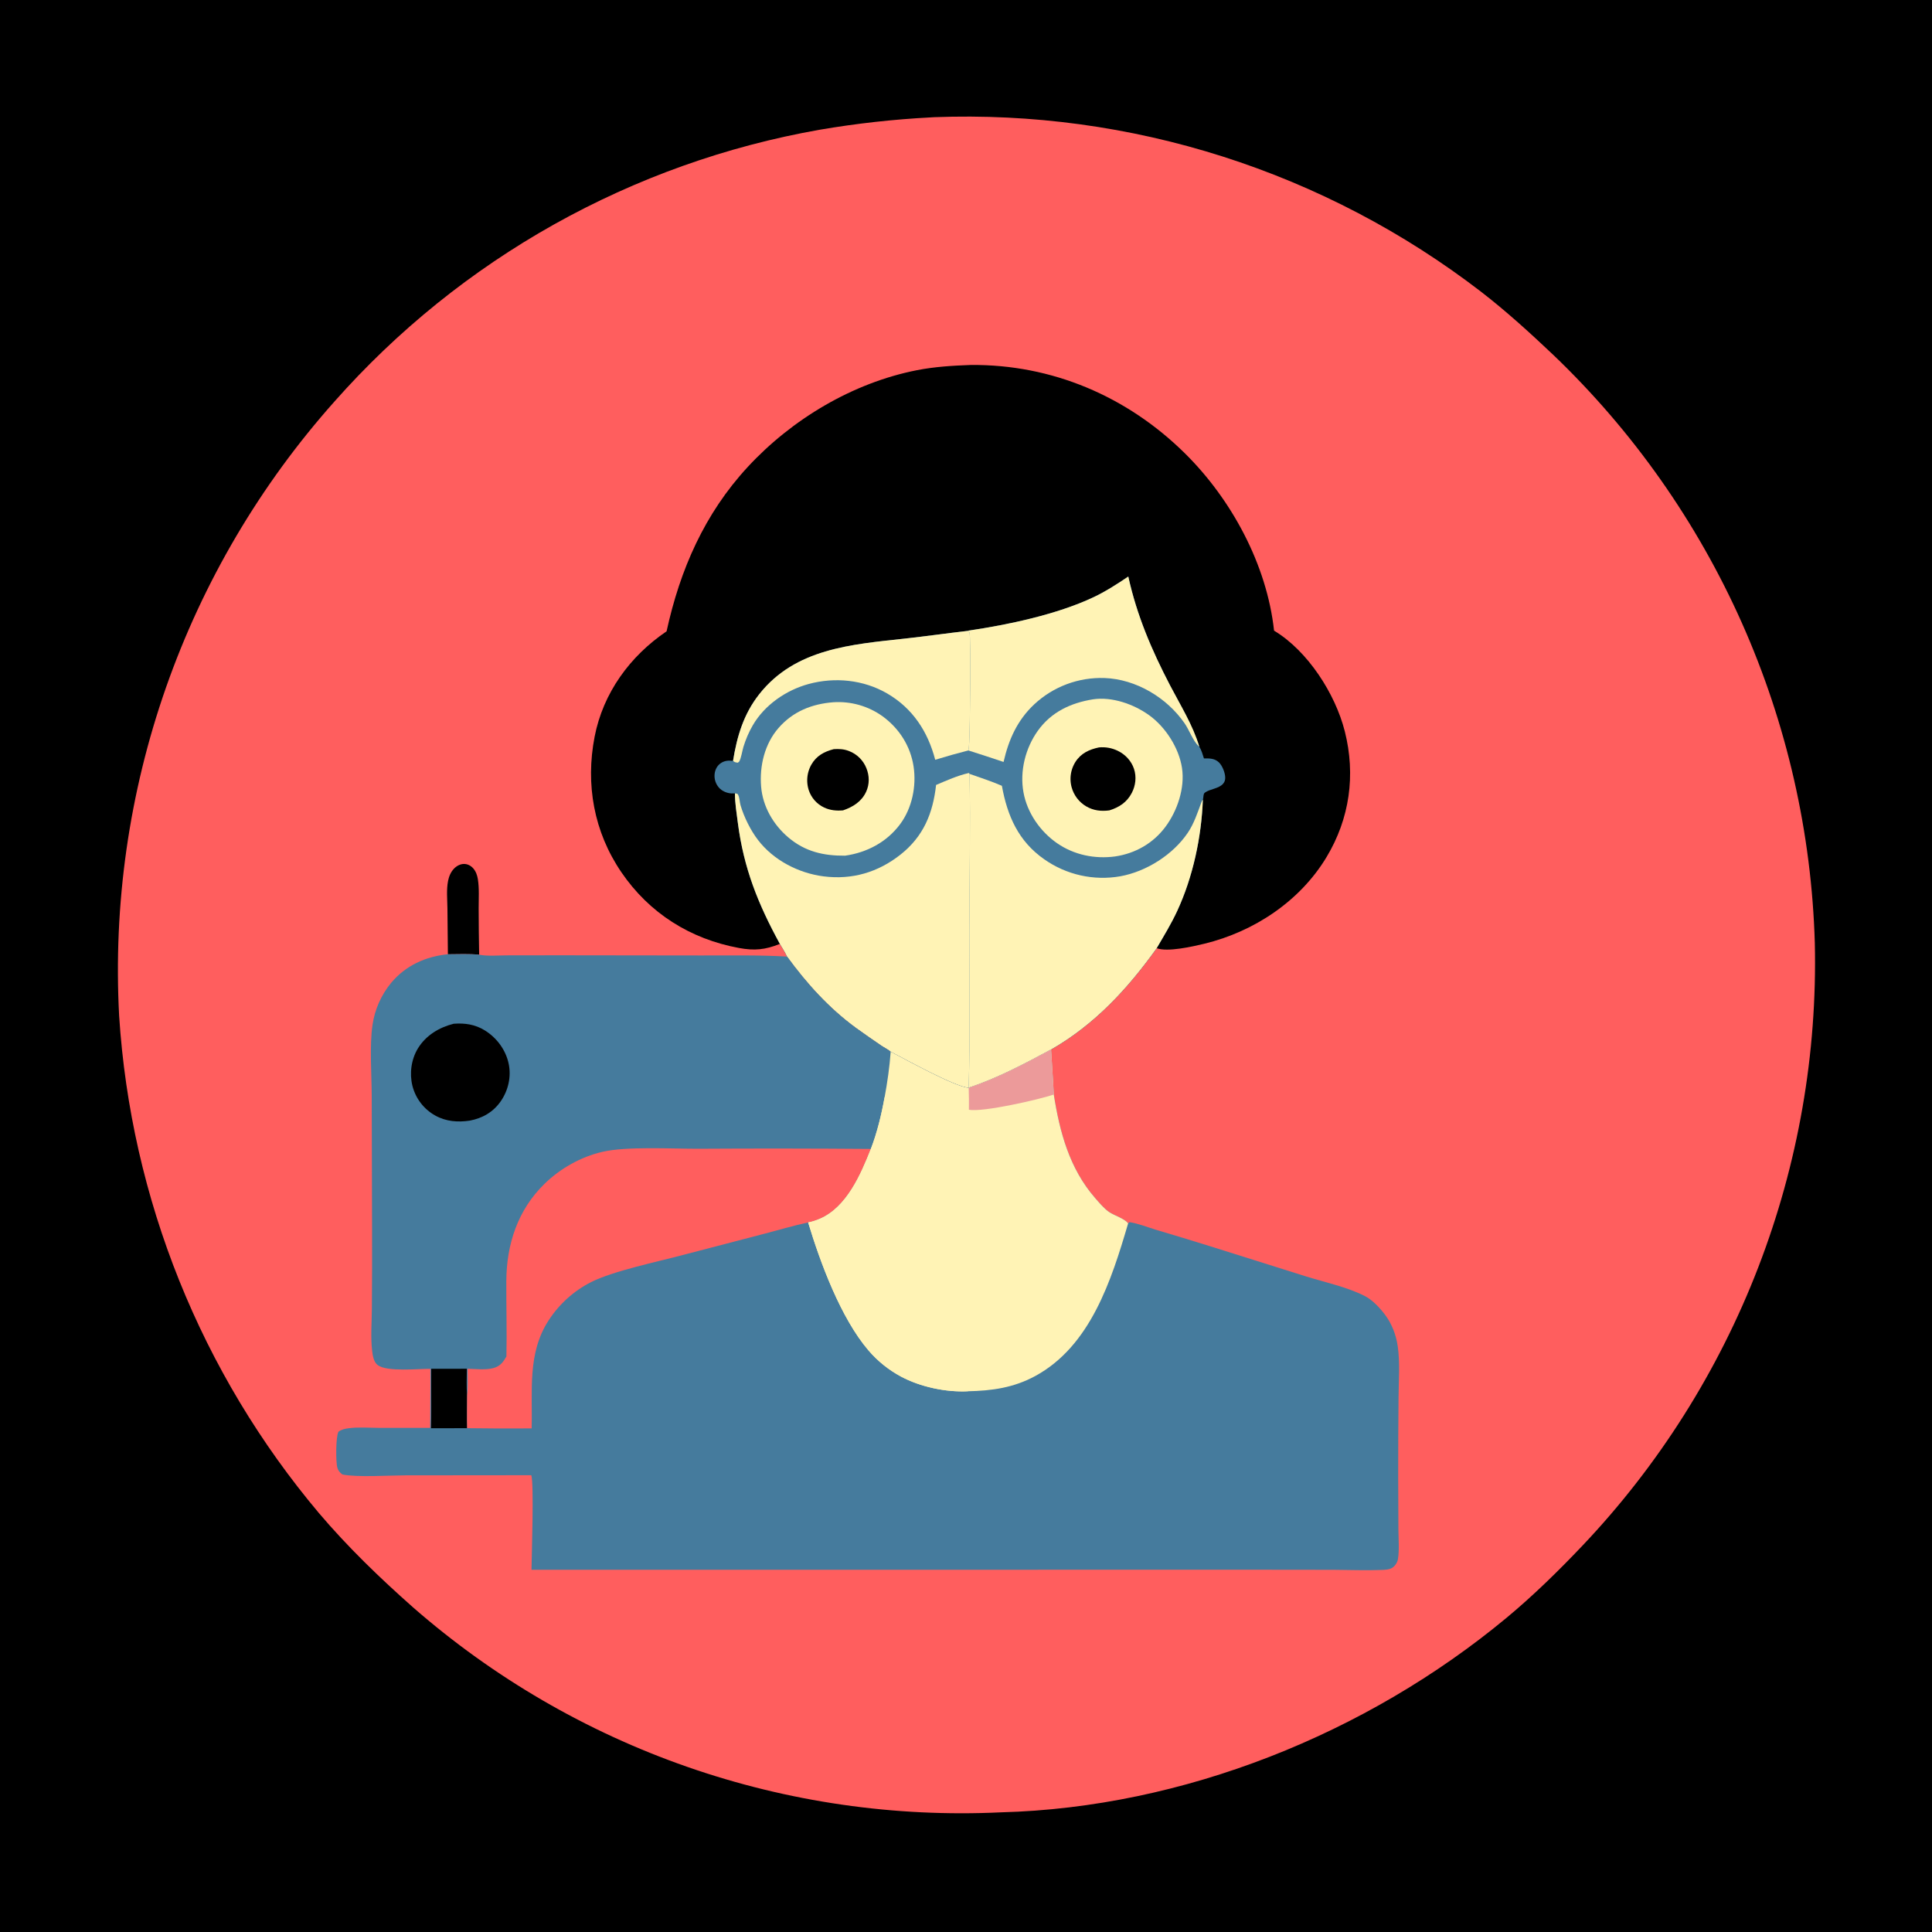
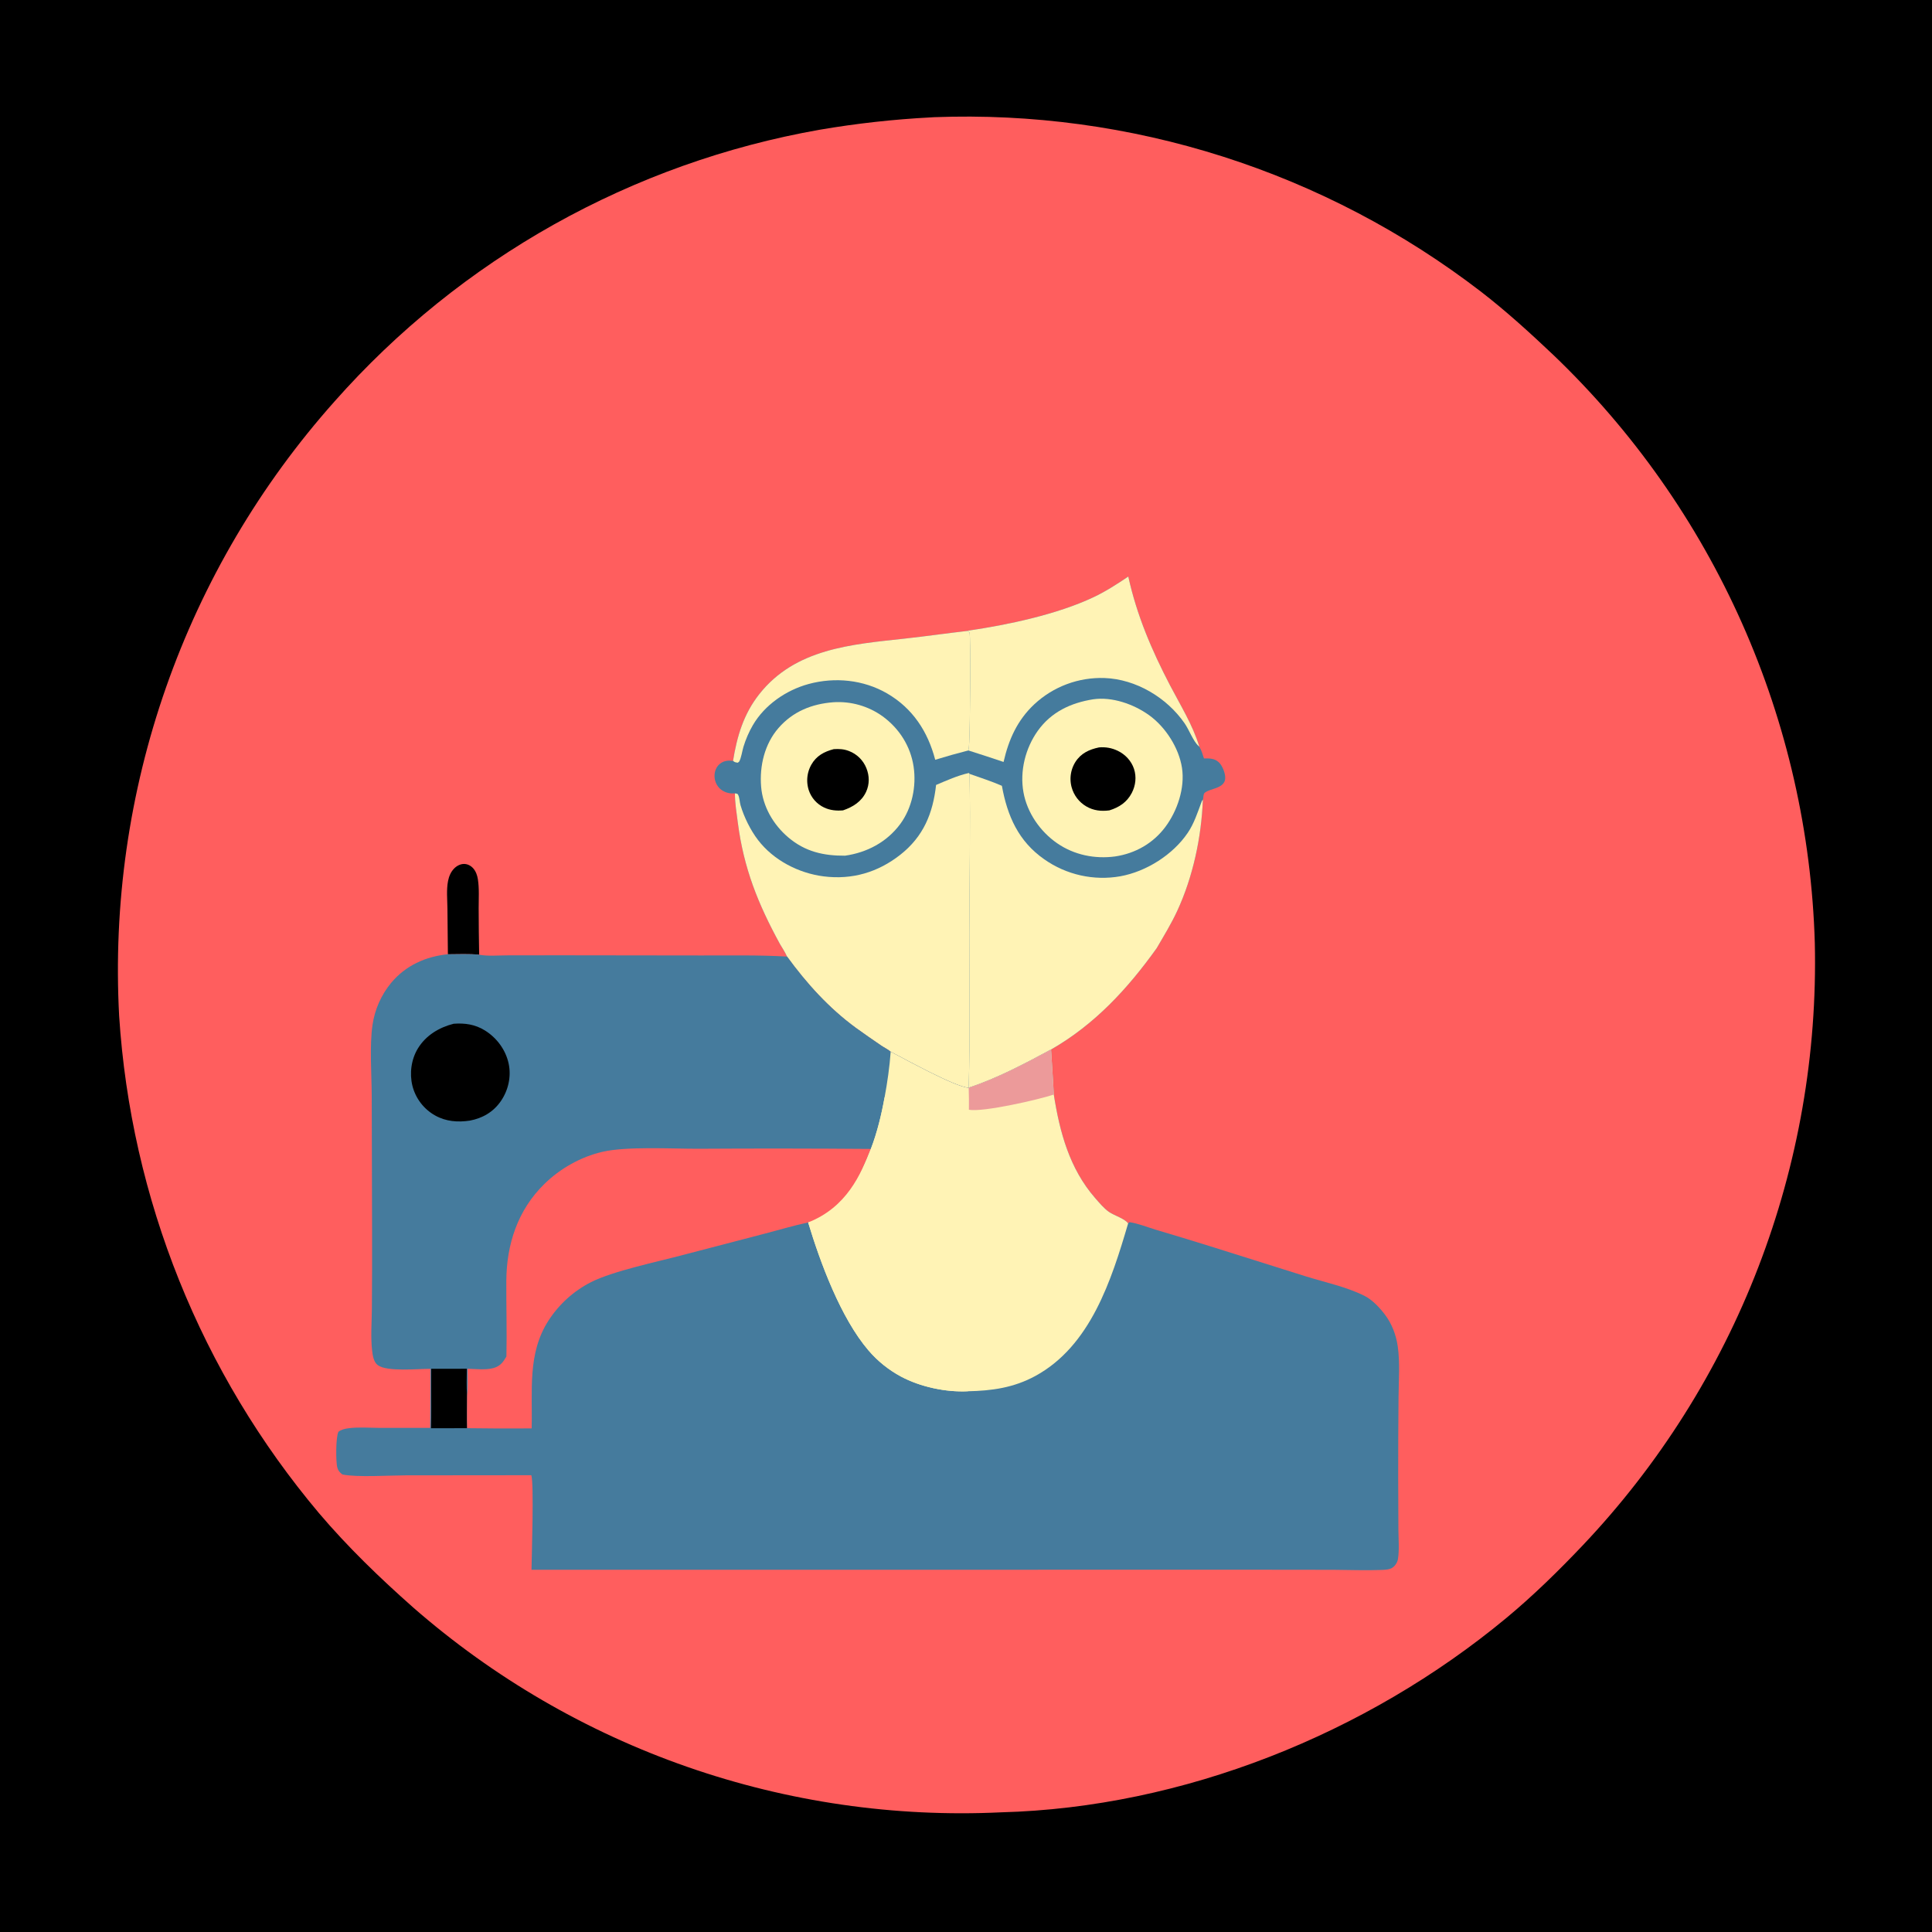
<svg xmlns="http://www.w3.org/2000/svg" width="1024" height="1024">
  <path d="M0 0L1024 0L1024 1024L0 1024L0 0Z" />
  <path fill="#FF5E5E" d="M493.408 62.216C493.943 62.166 494.475 62.131 495.012 62.115Q499.86 61.931 504.712 61.851Q509.563 61.772 514.415 61.798Q519.267 61.823 524.117 61.954Q528.967 62.085 533.813 62.321Q538.66 62.557 543.5 62.898Q548.339 63.239 553.171 63.685Q558.002 64.13 562.823 64.681Q567.644 65.231 572.451 65.886Q577.259 66.541 582.051 67.299Q586.843 68.058 591.618 68.921Q596.393 69.783 601.148 70.749Q605.902 71.715 610.635 72.783Q615.368 73.852 620.077 75.023Q624.785 76.194 629.467 77.466Q634.149 78.739 638.803 80.113Q643.456 81.487 648.079 82.961Q652.701 84.435 657.291 86.01Q661.88 87.584 666.434 89.257Q670.989 90.93 675.506 92.702Q680.023 94.474 684.5 96.343Q688.978 98.212 693.413 100.178Q697.849 102.143 702.242 104.205Q706.634 106.266 710.98 108.422Q715.327 110.578 719.626 112.828Q723.925 115.078 728.174 117.42Q732.423 119.763 736.62 122.197Q740.817 124.631 744.961 127.155Q749.104 129.68 753.192 132.293Q757.28 134.907 761.31 137.609Q765.341 140.31 769.311 143.098Q773.282 145.887 777.191 148.76Q781.101 151.634 784.947 154.592C798.35 164.939 810.898 176.389 823.191 188.021Q827.144 191.801 831.004 195.675Q834.864 199.55 838.628 203.517Q842.392 207.485 846.059 211.543Q849.726 215.6 853.293 219.746Q856.86 223.892 860.325 228.123Q863.79 232.355 867.152 236.669Q870.513 240.983 873.768 245.378Q877.023 249.773 880.171 254.246Q883.318 258.718 886.356 263.266Q889.393 267.814 892.319 272.435Q895.245 277.055 898.058 281.746Q900.871 286.436 903.569 291.193Q906.267 295.951 908.849 300.772Q911.43 305.594 913.893 310.477Q916.357 315.36 918.701 320.301Q921.045 325.243 923.268 330.24Q925.49 335.237 927.591 340.286Q929.692 345.336 931.669 350.435Q933.647 355.534 935.499 360.68Q937.352 365.825 939.079 371.015Q940.806 376.204 942.406 381.434Q944.007 386.664 945.479 391.931Q946.952 397.198 948.296 402.499Q949.64 407.801 950.854 413.133Q952.069 418.466 953.154 423.826Q954.238 429.187 955.192 434.572Q956.146 439.957 956.969 445.364Q957.791 450.771 958.482 456.196Q959.173 461.622 959.732 467.062Q960.29 472.503 960.716 477.955Q961.143 483.408 961.436 488.869Q961.729 494.33 961.89 499.797Q962.015 505.282 962.006 510.768Q961.997 516.254 961.854 521.738Q961.71 527.222 961.434 532.701Q961.157 538.18 960.746 543.65Q960.336 549.121 959.792 554.58Q959.248 560.039 958.571 565.483Q957.894 570.927 957.084 576.353Q956.275 581.779 955.333 587.183Q954.391 592.588 953.317 597.968Q952.244 603.348 951.039 608.7Q949.835 614.052 948.5 619.373Q947.165 624.694 945.701 629.981Q944.237 635.268 942.644 640.518Q941.051 645.768 939.33 650.977Q937.61 656.186 935.762 661.352Q933.915 666.517 931.943 671.636Q929.97 676.755 927.873 681.825Q925.776 686.894 923.555 691.911Q921.335 696.927 918.993 701.888Q916.651 706.849 914.189 711.752Q911.726 716.654 909.145 721.495Q906.564 726.336 903.865 731.112Q901.166 735.888 898.352 740.597Q895.537 745.306 892.608 749.945Q889.68 754.584 886.639 759.15Q883.598 763.716 880.446 768.206Q877.295 772.697 874.035 777.109Q870.775 781.521 867.408 785.852Q864.041 790.184 860.569 794.432Q857.097 798.679 853.523 802.841Q849.949 807.003 846.274 811.076Q842.599 815.15 838.826 819.132C826.098 832.545 812.637 845.749 798.389 857.564C724.299 919.003 627.098 958.013 530.549 960.572Q525.271 960.823 519.988 960.947Q514.705 961.071 509.421 961.069Q504.137 961.067 498.854 960.938Q493.572 960.81 488.294 960.555Q483.016 960.3 477.745 959.919Q472.475 959.538 467.215 959.031Q461.955 958.524 456.709 957.891Q451.463 957.258 446.234 956.5Q441.004 955.742 435.794 954.859Q430.584 953.976 425.397 952.968Q420.21 951.961 415.048 950.83Q409.887 949.698 404.753 948.444Q399.62 947.19 394.519 945.813Q389.417 944.436 384.35 942.938Q379.283 941.439 374.253 939.82Q369.223 938.2 364.233 936.461Q359.243 934.722 354.296 932.864Q349.35 931.006 344.449 929.03Q339.548 927.054 334.696 924.961Q329.844 922.869 325.043 920.661Q320.242 918.453 315.496 916.13Q310.749 913.808 306.06 911.373Q301.37 908.938 296.74 906.391Q292.11 903.844 287.542 901.188Q282.974 898.531 278.472 895.766Q273.969 893 269.533 890.128Q265.098 887.256 260.732 884.279Q256.367 881.301 252.074 878.22Q247.781 875.139 243.563 871.956Q239.345 868.773 235.204 865.49Q231.064 862.207 227.003 858.826Q222.942 855.445 218.963 851.968C201.335 836.372 184.263 819.912 169.023 801.945Q166.117 798.494 163.281 794.985Q160.444 791.477 157.678 787.912Q154.911 784.348 152.216 780.73Q149.521 777.112 146.898 773.441Q144.276 769.77 141.726 766.047Q139.177 762.325 136.702 758.553Q134.227 754.78 131.827 750.96Q129.428 747.139 127.104 743.271Q124.781 739.404 122.535 735.491Q120.289 731.578 118.121 727.621Q115.953 723.665 113.864 719.666Q111.775 715.667 109.766 711.627Q107.757 707.588 105.828 703.509Q103.899 699.43 102.052 695.314Q100.205 691.198 98.439 687.046Q96.674 682.894 94.992 678.707Q93.309 674.521 91.71 670.302Q90.111 666.083 88.596 661.834Q87.081 657.584 85.651 653.305Q84.221 649.026 82.875 644.719Q81.53 640.413 80.271 636.08Q79.011 631.748 77.838 627.392Q76.665 623.035 75.579 618.656Q74.492 614.277 73.493 609.877Q72.494 605.478 71.582 601.059Q70.67 596.641 69.846 592.205Q69.022 587.769 68.287 583.317Q67.551 578.866 66.904 574.401Q66.257 569.936 65.698 565.459Q65.14 560.982 64.671 556.495Q64.201 552.008 63.821 547.512Q63.441 543.016 63.15 538.514Q62.852 532.988 62.691 527.457Q62.529 521.926 62.502 516.393Q62.475 510.859 62.583 505.327Q62.691 499.794 62.935 494.266Q63.178 488.738 63.556 483.217Q63.935 477.697 64.448 472.187Q64.961 466.678 65.608 461.182Q66.256 455.687 67.037 450.209Q67.819 444.73 68.734 439.273Q69.649 433.816 70.697 428.383Q71.745 422.949 72.926 417.543Q74.106 412.137 75.418 406.761Q76.73 401.386 78.173 396.044Q79.616 390.701 81.189 385.396Q82.763 380.091 84.465 374.826Q86.167 369.561 87.997 364.339Q89.828 359.117 91.785 353.941Q93.742 348.765 95.825 343.639Q97.908 338.512 100.116 333.438Q102.324 328.364 104.654 323.345Q106.985 318.327 109.438 313.367Q111.891 308.407 114.464 303.508Q117.038 298.609 119.73 293.774Q122.422 288.94 125.231 284.173Q128.041 279.405 130.965 274.708Q133.89 270.011 136.929 265.387Q139.968 260.762 143.119 256.213Q146.27 251.664 149.531 247.194Q152.792 242.723 156.161 238.334Q159.53 233.944 163.006 229.639Q166.481 225.333 170.061 221.113Q173.64 216.893 177.322 212.762Q180.43 209.247 183.612 205.798Q186.793 202.349 190.046 198.967Q193.299 195.586 196.623 192.273Q199.946 188.961 203.338 185.719Q206.731 182.477 210.19 179.308Q213.65 176.138 217.175 173.041Q220.701 169.945 224.291 166.923Q227.881 163.902 231.533 160.956Q235.186 158.011 238.899 155.142Q242.613 152.274 246.386 149.485Q250.159 146.695 253.99 143.986Q257.82 141.276 261.707 138.648Q265.594 136.019 269.536 133.473Q273.477 130.927 277.471 128.464Q281.465 126.001 285.509 123.622Q289.554 121.244 293.648 118.951Q297.742 116.658 301.883 114.452Q306.024 112.245 310.211 110.127Q314.397 108.008 318.628 105.977Q322.858 103.947 327.13 102.006Q331.401 100.065 335.713 98.214Q340.025 96.363 344.375 94.603Q348.724 92.843 353.11 91.175Q357.496 89.507 361.916 87.931Q366.335 86.356 370.787 84.873Q375.239 83.391 379.721 82.002Q384.203 80.614 388.714 79.32Q393.224 78.026 397.76 76.827Q402.297 75.628 406.858 74.525Q411.418 73.421 416.001 72.414Q420.584 71.406 425.187 70.496Q429.79 69.585 434.411 68.771Q463.716 63.756 493.408 62.216Z" />
  <path d="M237.397 505.779L237.149 481.613C237.101 476.844 236.553 471.607 237.48 466.912C237.96 464.479 238.951 462.1 240.712 460.31C242.079 458.922 243.987 457.903 245.97 457.912C247.849 457.92 249.562 458.83 250.797 460.22C252.231 461.835 252.96 463.926 253.288 466.029C254.065 471.01 253.685 476.453 253.701 481.504Q253.725 493.764 253.961 506.021C248.545 505.457 242.845 505.775 237.397 505.779Z" />
-   <path d="M514.526 193.438C557.545 193.068 597.319 210.032 627.879 240.134C652.716 264.598 671.463 299.271 675.279 334.255C693.161 345.006 707.745 367.725 712.78 387.672C718.607 410.755 715.374 433.865 703.08 454.297C689.01 477.681 664.593 493.827 638.332 500.191C632.395 501.63 618.79 504.757 613.064 502.556C597.651 524.081 580.273 542.967 557.09 556.253C542.828 563.943 528.828 571.376 513.422 576.538C506.545 576.29 479.329 561.208 472.087 557.427C470.676 556.216 468.624 555.233 467.056 554.165Q460.245 549.548 453.567 544.741C439.252 534.241 427.573 521.286 417.156 507C416.104 504.673 414.668 502.492 413.363 500.298C405.532 503.394 399.961 503.973 391.68 502.449C365.92 497.708 344.164 484.058 329.335 462.296C314.767 440.916 310.249 415.749 315.162 390.468C319.677 367.235 333.899 347.746 353.304 334.61C360.429 301.985 373.383 272.304 396.278 247.541C419.735 222.17 451.939 202.904 486.016 196.204C495.369 194.365 505.013 193.781 514.526 193.438Z" />
  <path fill="#457B9D" d="M513.254 334.238C534.339 331.169 560.293 325.641 579.499 316.58C586.042 313.493 592.032 309.617 598.015 305.584C602.569 326.251 610.402 344.549 620.143 363.246C625.627 373.771 632.223 384.285 635.644 395.724C636.847 397.658 637.422 399.83 638.116 401.983C641.075 401.927 643.797 401.923 646.063 404.087C647.845 405.79 649.299 409.481 649.385 411.929C649.433 413.268 649.179 414.351 648.28 415.384C645.93 418.084 641.355 418.097 638.608 420.11C637.646 420.816 637.946 422.846 637.544 423.822C636.785 443.707 632.302 464.779 623.937 482.831C620.767 489.674 616.854 496.053 613.064 502.556C597.651 524.081 580.273 542.967 557.09 556.253C542.828 563.943 528.828 571.376 513.422 576.538C506.545 576.29 479.329 561.208 472.087 557.427C470.676 556.216 468.624 555.233 467.056 554.165Q460.245 549.548 453.567 544.741C439.252 534.241 427.573 521.286 417.156 507C416.104 504.673 414.668 502.492 413.363 500.298C401.757 479.041 394.201 460.246 391.059 436.002C390.399 430.915 389.534 425.65 389.53 420.516C388.937 420.544 388.342 420.566 387.748 420.538C385.298 420.421 382.72 419.322 381.072 417.484Q380.749 417.118 380.466 416.721Q380.182 416.324 379.941 415.9Q379.7 415.476 379.504 415.029Q379.308 414.582 379.159 414.118Q379.009 413.653 378.909 413.176Q378.809 412.698 378.758 412.213Q378.707 411.728 378.707 411.24Q378.706 410.752 378.756 410.267C378.982 408.043 380.046 405.893 381.893 404.585C383.945 403.131 386.11 402.966 388.526 403.278C390.628 390.259 394.119 378.471 402.413 367.947C421.502 343.73 451.301 341.553 479.718 338.453C490.854 337.238 501.938 335.625 513.068 334.368L513.254 334.238Z" />
  <path fill="#FFF3B5" d="M388.526 403.278C390.628 390.259 394.119 378.471 402.413 367.947C421.502 343.73 451.301 341.553 479.718 338.453C490.854 337.238 501.938 335.625 513.068 334.368C513.331 334.672 513.702 334.909 513.858 335.279C514.588 337.015 514.145 386.886 513.699 393.46C513.605 394.85 513.573 396.402 513.256 397.751Q504.409 400.012 495.683 402.699C491.787 387.757 483.741 375.393 470.169 367.521C457.683 360.279 442.497 358.752 428.617 362.528C416.698 365.77 405.306 373.574 399.012 384.385C396.938 387.947 395.247 391.893 394.042 395.833C393.394 397.952 392.856 401.816 391.799 403.604C391.623 403.901 391.261 404.036 390.993 404.252C389.777 404.021 389.513 404.102 388.526 403.278Z" />
  <path fill="#FFF3B5" d="M513.254 334.238C534.339 331.169 560.293 325.641 579.499 316.58C586.042 313.493 592.032 309.617 598.015 305.584C602.569 326.251 610.402 344.549 620.143 363.246C625.627 373.771 632.223 384.285 635.644 395.724C635.501 395.611 635.345 395.511 635.213 395.385C632.335 392.648 630.254 386.838 627.892 383.416C618.474 369.767 602.121 359.959 585.383 359.361Q584.111 359.318 582.838 359.337Q581.565 359.356 580.295 359.437Q579.025 359.519 577.76 359.662Q576.495 359.806 575.239 360.011Q573.983 360.216 572.738 360.483Q571.494 360.749 570.263 361.077Q569.033 361.404 567.821 361.791Q566.608 362.178 565.416 362.624Q564.224 363.07 563.055 363.574Q561.886 364.078 560.743 364.638Q559.6 365.199 558.486 365.814Q557.372 366.43 556.29 367.1Q555.207 367.769 554.159 368.491Q553.111 369.213 552.099 369.985Q551.087 370.758 550.114 371.578Q549.141 372.399 548.21 373.267C539.186 381.74 534.639 391.943 531.909 403.85C525.697 401.814 519.501 399.676 513.256 397.751C513.573 396.402 513.605 394.85 513.699 393.46C514.145 386.886 514.588 337.015 513.858 335.279C513.702 334.909 513.331 334.672 513.068 334.368L513.254 334.238Z" />
  <path fill="#FFF3B5" d="M441.677 372.206Q442.54 372.148 443.404 372.128Q444.268 372.107 445.133 372.124Q445.997 372.141 446.86 372.194Q447.723 372.248 448.583 372.339Q449.443 372.43 450.298 372.557Q451.153 372.685 452.001 372.849Q452.85 373.014 453.691 373.214Q454.532 373.415 455.364 373.652Q456.195 373.888 457.016 374.161Q457.837 374.433 458.645 374.74Q459.453 375.047 460.247 375.389Q461.041 375.73 461.82 376.106Q462.599 376.481 463.361 376.89Q464.123 377.299 464.866 377.74Q465.61 378.181 466.334 378.653Q467.058 379.126 467.761 379.629C476.597 386.069 482.593 395.44 484.224 406.297C485.786 416.692 483.426 428.267 477.127 436.771C470.06 446.312 459.52 451.881 447.895 453.53C436.474 453.61 426.744 451.398 417.861 443.885C409.859 437.117 404.273 427.48 403.41 416.951C402.507 405.92 405.267 394.315 412.627 385.856C420.252 377.094 430.3 373.075 441.677 372.206Z" />
  <path d="M441.902 397.064C444.775 396.884 447.3 397.009 450.019 398.073Q450.793 398.37 451.532 398.746Q452.272 399.121 452.968 399.57Q453.665 400.02 454.312 400.538Q454.959 401.057 455.549 401.639Q456.14 402.221 456.667 402.861Q457.194 403.501 457.653 404.191Q458.112 404.882 458.498 405.616Q458.883 406.35 459.191 407.12C460.845 411.171 460.91 415.642 459.071 419.642C456.668 424.871 452.076 427.7 446.83 429.512C443.338 429.805 440.046 429.515 436.829 428.013Q436.11 427.676 435.429 427.267Q434.749 426.858 434.113 426.383Q433.477 425.907 432.893 425.369Q432.309 424.831 431.783 424.236Q431.257 423.642 430.794 422.997Q430.331 422.352 429.935 421.663Q429.54 420.974 429.217 420.249Q428.895 419.524 428.647 418.769Q428.514 418.356 428.403 417.936Q428.292 417.516 428.202 417.092Q428.112 416.667 428.045 416.238Q427.977 415.809 427.931 415.378Q427.886 414.946 427.862 414.512Q427.839 414.079 427.838 413.645Q427.837 413.21 427.858 412.777Q427.88 412.343 427.923 411.911Q427.967 411.479 428.032 411.05Q428.098 410.621 428.186 410.196Q428.273 409.771 428.383 409.351Q428.492 408.93 428.623 408.516Q428.754 408.102 428.906 407.696Q429.058 407.289 429.23 406.891Q429.403 406.492 429.596 406.103Q429.788 405.715 430.001 405.336C432.664 400.609 436.809 398.382 441.902 397.064Z" />
  <path fill="#FFF3B5" d="M579.329 370.658C589.446 369.15 600.905 373.224 609.046 379.065C617.727 385.294 624.863 396.393 626.48 407.01C628.104 417.678 624.022 429.756 617.679 438.271C611.183 446.991 601.74 452.343 591.044 453.935C580.286 455.369 569.332 453.16 560.337 446.955C551.312 440.729 544.411 430.786 542.456 419.932C540.44 408.737 543.46 396.583 550.04 387.364C557.161 377.387 567.487 372.557 579.329 370.658Z" />
  <path d="M582.511 396.137C585.982 395.848 589.251 396.409 592.406 397.925C596.406 399.847 599.637 403.277 601.044 407.515C602.441 411.728 601.914 416.354 599.873 420.266C597.286 425.224 593.196 427.897 587.986 429.517C583.668 430.08 579.603 429.649 575.781 427.423Q575.067 427.008 574.398 426.526Q573.728 426.043 573.109 425.498Q572.489 424.952 571.926 424.349Q571.363 423.745 570.862 423.089Q570.361 422.434 569.926 421.732Q569.491 421.03 569.127 420.29Q568.763 419.549 568.473 418.776Q568.183 418.003 567.97 417.206Q567.858 416.788 567.767 416.364Q567.676 415.94 567.608 415.513Q567.539 415.085 567.492 414.654Q567.445 414.223 567.421 413.791Q567.396 413.358 567.394 412.925Q567.392 412.492 567.412 412.059Q567.432 411.627 567.474 411.195Q567.516 410.764 567.58 410.336Q567.645 409.907 567.731 409.483Q567.817 409.058 567.925 408.639Q568.033 408.219 568.162 407.806Q568.291 407.392 568.441 406.986Q568.592 406.579 568.763 406.181Q568.934 405.783 569.125 405.395Q569.316 405.006 569.527 404.628Q569.738 404.249 569.968 403.882C572.913 399.242 577.306 397.224 582.511 396.137Z" />
  <path fill="#FFF3B5" d="M513.88 410.171C519.595 412.201 525.47 414.063 531.024 416.495C533.902 432.474 539.823 445.954 553.498 455.458Q554.581 456.22 555.7 456.927Q556.818 457.634 557.971 458.286Q559.123 458.937 560.306 459.532Q561.489 460.126 562.699 460.661Q563.91 461.196 565.145 461.671Q566.381 462.147 567.638 462.56Q568.896 462.974 570.172 463.326Q571.448 463.677 572.74 463.966Q574.032 464.254 575.336 464.479Q576.641 464.703 577.955 464.864Q579.269 465.024 580.589 465.119Q581.909 465.215 583.232 465.245Q584.556 465.276 585.879 465.241Q587.202 465.207 588.522 465.107Q589.842 465.007 591.156 464.843Q592.469 464.679 593.773 464.45C607.584 461.952 621.7 453.023 629.581 441.347C632.843 436.516 634.741 430.7 636.754 425.261C637.069 424.41 636.95 424.712 637.544 423.822C636.785 443.707 632.302 464.779 623.937 482.831C620.767 489.674 616.854 496.053 613.064 502.556C597.651 524.081 580.273 542.967 557.09 556.253C542.828 563.943 528.828 571.376 513.422 576.538C514.243 549.25 513.712 521.753 513.759 494.444C513.808 466.372 514.413 438.237 513.88 410.171Z" />
  <path fill="#FFF3B5" d="M513.543 409.706L513.88 410.171C514.413 438.237 513.808 466.372 513.759 494.444C513.712 521.753 514.243 549.25 513.422 576.538C506.545 576.29 479.329 561.208 472.087 557.427C470.676 556.216 468.624 555.233 467.056 554.165Q460.245 549.548 453.567 544.741C439.252 534.241 427.573 521.286 417.156 507C416.104 504.673 414.668 502.492 413.363 500.298C401.757 479.041 394.201 460.246 391.059 436.002C390.399 430.915 389.534 425.65 389.53 420.516C390.343 420.674 390.854 420.487 391.244 421.303C392.062 423.017 391.98 425.047 392.519 426.863C394.374 433.106 397.779 440.004 401.723 445.172C409.937 455.936 423.261 462.818 436.599 464.5C451.634 466.395 465.377 462.356 477.252 452.981C489.456 443.346 494.464 431.123 496.145 416.039C501.824 413.637 507.506 411.055 513.543 409.706Z" />
  <path fill="#457B9D" d="M237.397 505.779C242.845 505.775 248.545 505.457 253.961 506.021C258.593 506.885 264.023 506.369 268.741 506.362L296.446 506.324L371.342 506.418C386.562 506.468 401.961 506.116 417.156 507C427.573 521.286 439.252 534.241 453.567 544.741Q460.245 549.548 467.056 554.165C468.624 555.233 470.676 556.216 472.087 557.427C479.329 561.208 506.545 576.29 513.422 576.538C528.828 571.376 542.828 563.943 557.09 556.253C557.536 564.211 558.161 572.167 558.535 580.127C561.654 600.06 566.866 619.428 580.435 634.98C582.595 637.455 584.966 640.316 587.64 642.247C590.406 644.244 596.122 645.822 597.93 648.442L598.616 647.764C603.272 648.452 608.017 650.404 612.535 651.756Q626.924 656.032 641.258 660.494L692.346 676.571C702.366 679.674 713.88 682.126 723.248 686.855C727.42 688.961 731.347 693.182 734.137 696.898C737.78 701.752 739.975 707.598 740.834 713.582C742.062 722.145 741.338 731.511 741.258 740.151Q741.05 761.297 741.068 782.443L741.182 810.777C741.216 815.775 741.706 821.335 740.963 826.259C740.706 827.961 739.598 829.759 738.194 830.78C736.632 831.917 734.279 832.024 732.404 832.1C723.897 832.443 715.263 832.072 706.745 832.032L661.11 831.977L513.052 831.999L281.706 832.02C281.818 824.306 283.066 786.354 281.611 781.899L214.97 781.965C206.09 781.991 189.2 783.098 181.508 781.51C180.163 780.518 179.302 779.611 178.819 777.965C177.921 774.909 177.947 761.564 179.385 758.853C181.022 757.646 182.776 757.272 184.773 757.001C189.871 756.31 195.518 756.768 200.683 756.797L228.014 756.803L228.134 734.675L228.12 725.521C221.548 725.459 205.078 727.217 200.2 723.537C198.041 721.908 197.53 718.426 197.238 715.934C196.394 708.716 197.053 700.803 197.102 693.522Q197.266 672.819 197.207 652.116L197.019 580.655C196.966 569.171 195.82 554.271 197.445 543.161Q197.669 541.642 197.994 540.142Q198.32 538.641 198.747 537.166Q199.173 535.691 199.699 534.249Q200.224 532.806 200.846 531.402Q201.468 529.998 202.184 528.64Q202.899 527.281 203.705 525.974Q204.51 524.667 205.403 523.418Q206.295 522.168 207.27 520.982C214.916 511.784 225.611 506.923 237.397 505.779Z" />
  <path d="M228.561 725.49L247.429 725.466C247.423 730.148 247.156 734.99 247.579 739.648C247.574 745.412 247.445 751.207 247.592 756.967L228.464 757.009C228.654 749.535 228.543 742.035 228.553 734.558L228.561 725.49Z" />
  <path d="M240.453 542.606C246.395 542.175 251.787 542.937 256.959 546.128C263.306 550.043 268.075 556.483 269.612 563.817C271.043 570.643 269.417 577.83 265.496 583.562C261.544 589.338 255.791 592.695 248.999 593.951C242.704 594.901 236.38 594.444 230.7 591.265Q230.141 590.955 229.599 590.616Q229.057 590.278 228.533 589.912Q228.009 589.546 227.505 589.154Q227 588.762 226.516 588.345Q226.032 587.927 225.57 587.486Q225.108 587.045 224.669 586.58Q224.23 586.116 223.815 585.63Q223.401 585.143 223.011 584.637Q222.622 584.13 222.259 583.604Q221.896 583.078 221.56 582.534Q221.225 581.99 220.917 581.43Q220.61 580.87 220.331 580.295Q220.053 579.72 219.804 579.131Q219.555 578.543 219.337 577.942Q219.118 577.342 218.931 576.731Q218.743 576.12 218.587 575.5C216.977 568.938 217.953 561.512 221.476 555.724C225.709 548.768 232.726 544.564 240.453 542.606Z" />
  <path fill="#FF5E5E" d="M268.41 718.987C268.709 705.676 268.287 692.311 268.358 678.992C268.462 659.531 274.379 641.366 288.527 627.527C296.918 619.317 307.84 613.143 319.301 610.491C332.158 607.515 355.782 608.891 369.951 608.867Q415.76 608.589 461.568 608.958C456.236 622.441 448.786 639.862 434.522 645.984C432.515 646.845 430.488 647.523 428.335 647.917C420.727 649.539 413.182 651.824 405.646 653.773L362.055 665.143C348.811 668.678 324.97 673.631 313.298 679.532Q311.584 680.403 309.932 681.385Q308.279 682.368 306.695 683.457Q305.111 684.546 303.602 685.737Q302.093 686.928 300.666 688.216Q299.239 689.504 297.9 690.884Q296.561 692.263 295.316 693.728Q294.07 695.192 292.925 696.736Q291.779 698.279 290.737 699.895C279.401 717.42 282.328 737.327 281.784 757.081Q264.687 757.214 247.592 756.967C247.445 751.207 247.574 745.412 247.579 739.648C248.09 735.006 247.839 730.158 247.854 725.485C252.106 725.57 257.503 726.24 261.564 725.092C265.116 724.089 266.601 722.063 268.41 718.987Z" />
-   <path fill="#FFF3B5" d="M513.422 576.538C528.828 571.376 542.828 563.943 557.09 556.253C557.536 564.211 558.161 572.167 558.535 580.127C561.654 600.06 566.866 619.428 580.435 634.98C582.595 637.455 584.966 640.316 587.64 642.247C590.406 644.244 596.122 645.822 597.93 648.442C589.086 678.526 577.989 713.411 548.697 729.328C537.339 735.499 525.753 737.156 512.977 737.402C501.318 737.976 487.761 735.086 477.474 729.569Q475.029 728.255 472.716 726.72Q470.404 725.186 468.243 723.444Q466.082 721.702 464.091 719.768Q462.1 717.834 460.297 715.724C445.63 698.573 434.8 669.324 428.335 647.917C430.488 647.523 432.515 646.845 434.522 645.984C448.786 639.862 456.236 622.441 461.568 608.958C464.91 600.313 467.212 590.712 468.853 581.598C470.335 573.643 471.496 565.498 472.087 557.427C479.329 561.208 506.545 576.29 513.422 576.538Z" />
+   <path fill="#FFF3B5" d="M513.422 576.538C528.828 571.376 542.828 563.943 557.09 556.253C557.536 564.211 558.161 572.167 558.535 580.127C561.654 600.06 566.866 619.428 580.435 634.98C582.595 637.455 584.966 640.316 587.64 642.247C590.406 644.244 596.122 645.822 597.93 648.442C589.086 678.526 577.989 713.411 548.697 729.328C537.339 735.499 525.753 737.156 512.977 737.402C501.318 737.976 487.761 735.086 477.474 729.569Q475.029 728.255 472.716 726.72Q470.404 725.186 468.243 723.444Q466.082 721.702 464.091 719.768Q462.1 717.834 460.297 715.724C445.63 698.573 434.8 669.324 428.335 647.917C448.786 639.862 456.236 622.441 461.568 608.958C464.91 600.313 467.212 590.712 468.853 581.598C470.335 573.643 471.496 565.498 472.087 557.427C479.329 561.208 506.545 576.29 513.422 576.538Z" />
  <path fill="#EC9A9A" d="M513.422 576.538C528.828 571.376 542.828 563.943 557.09 556.253C557.536 564.211 558.161 572.167 558.535 580.127C550.916 582.749 520.68 589.655 513.54 588.168Q513.626 582.352 513.422 576.538Z" />
  <path fill="#FFF3B5" d="M468.853 581.598C475.095 582.371 481.23 584.055 487.38 585.355C496.025 587.182 504.601 588.275 513.439 588.428C514.359 605.741 513.645 623.237 513.757 640.576C513.966 672.757 514.473 705.264 512.977 737.402C501.318 737.976 487.761 735.086 477.474 729.569Q475.029 728.255 472.716 726.72Q470.404 725.186 468.243 723.444Q466.082 721.702 464.091 719.768Q462.1 717.834 460.297 715.724C445.63 698.573 434.8 669.324 428.335 647.917C430.488 647.523 432.515 646.845 434.522 645.984C448.786 639.862 456.236 622.441 461.568 608.958C464.91 600.313 467.212 590.712 468.853 581.598Z" />
</svg>